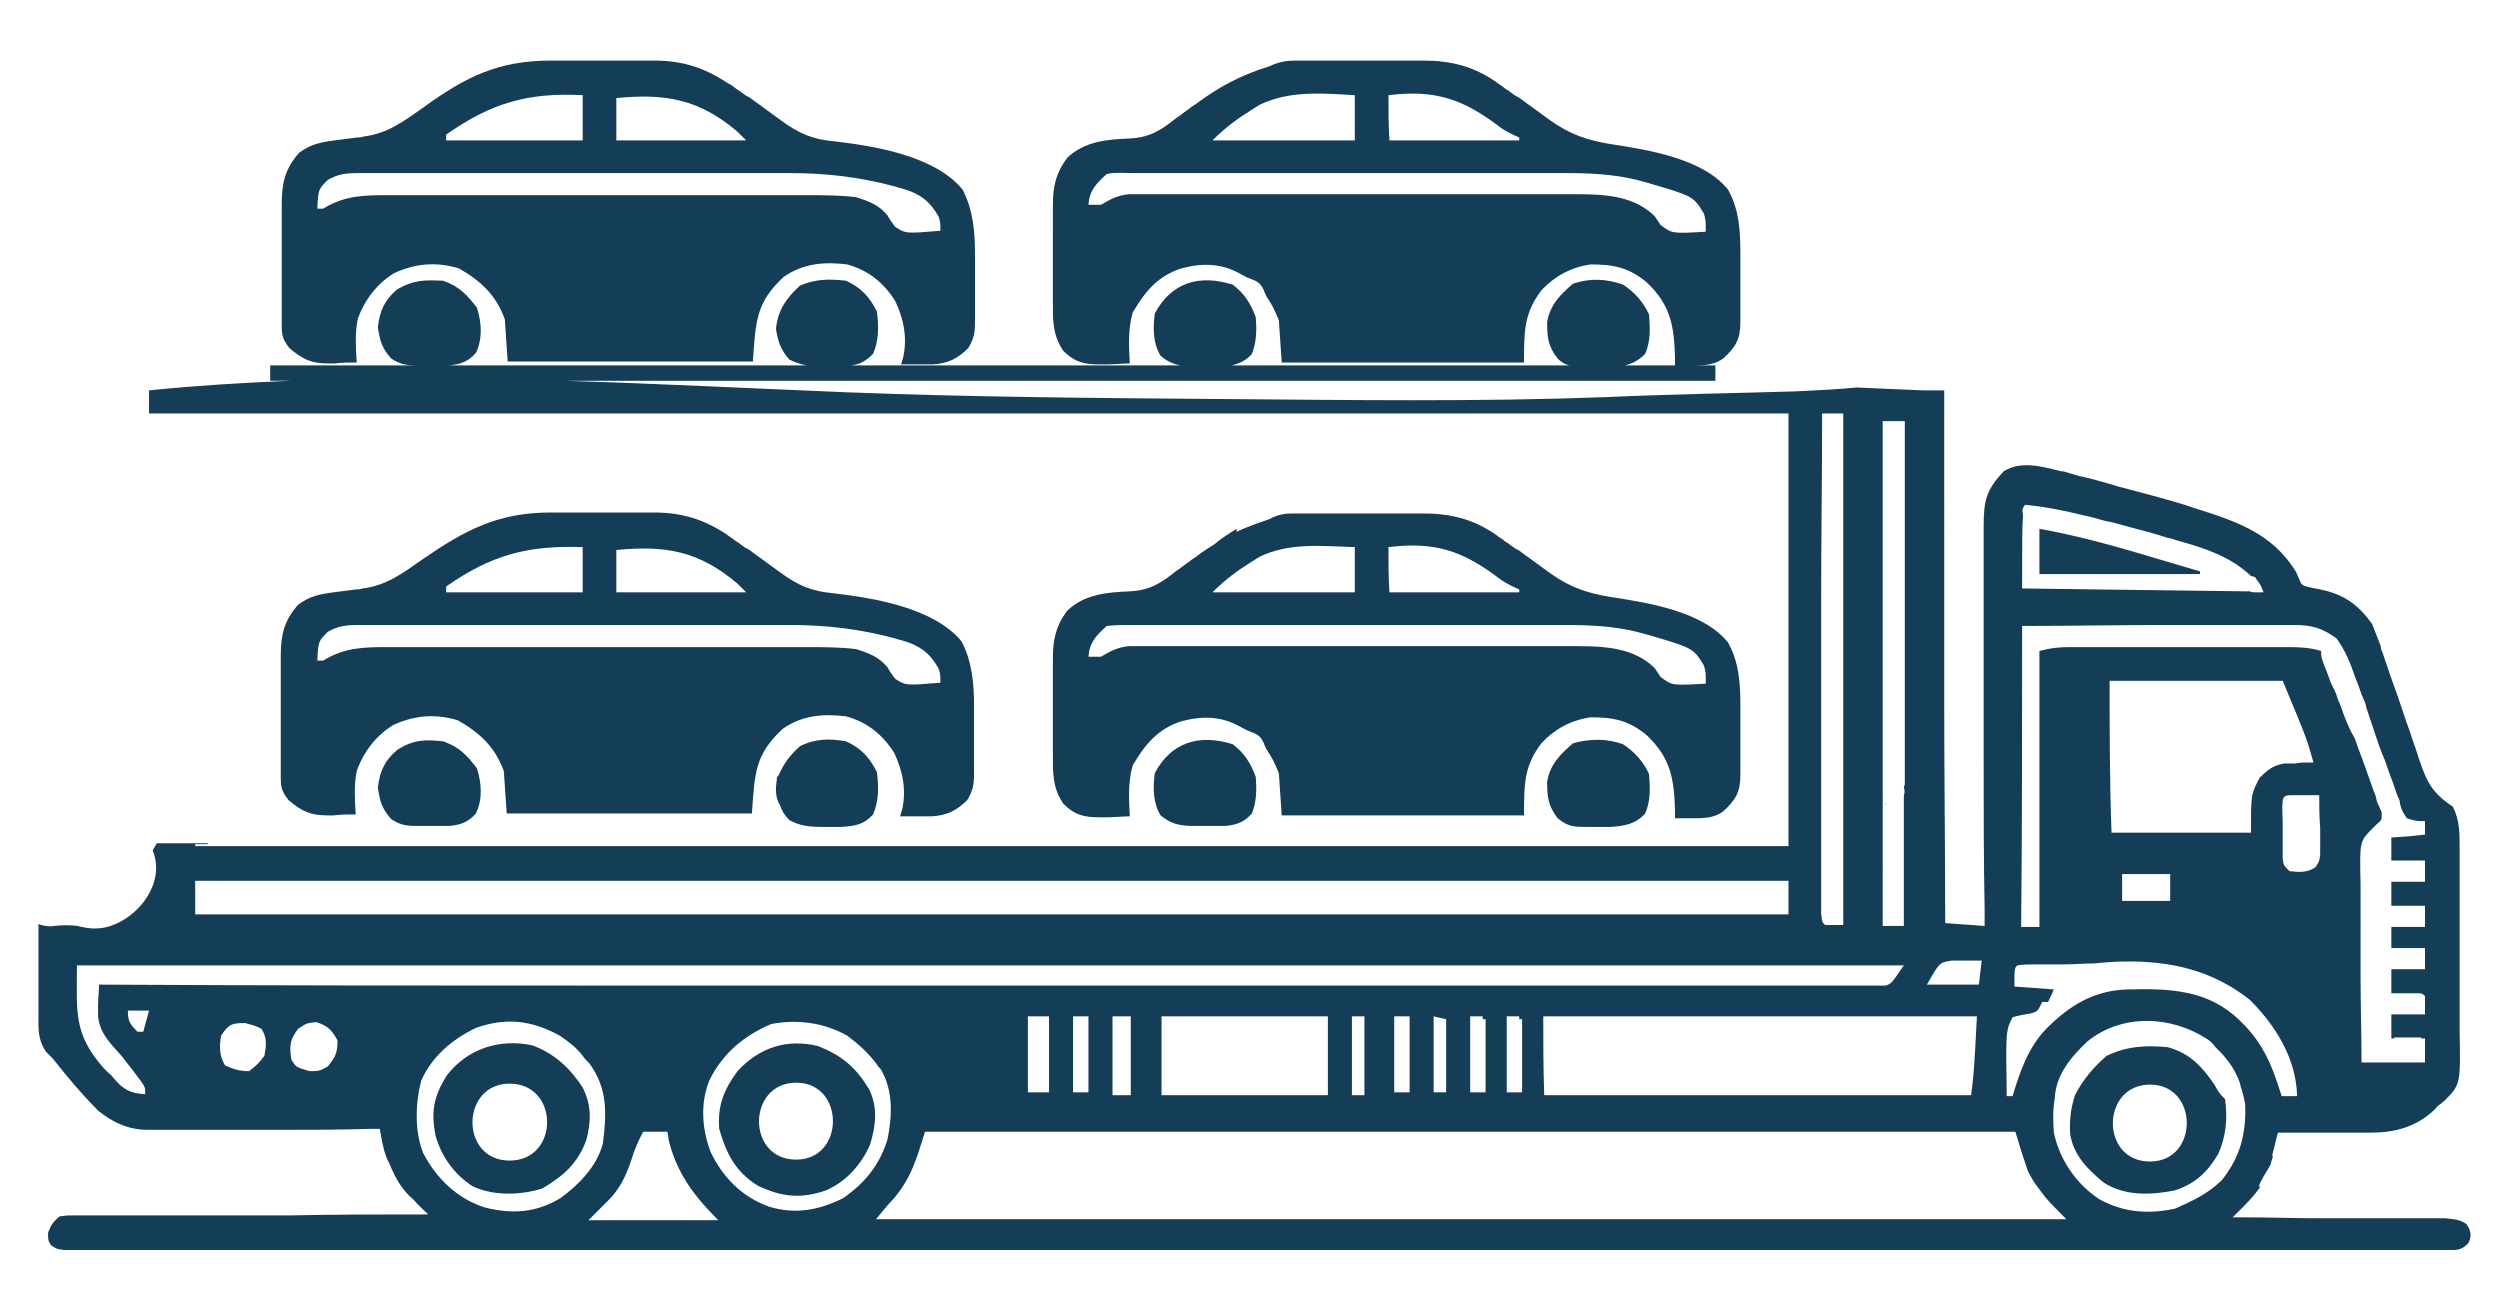
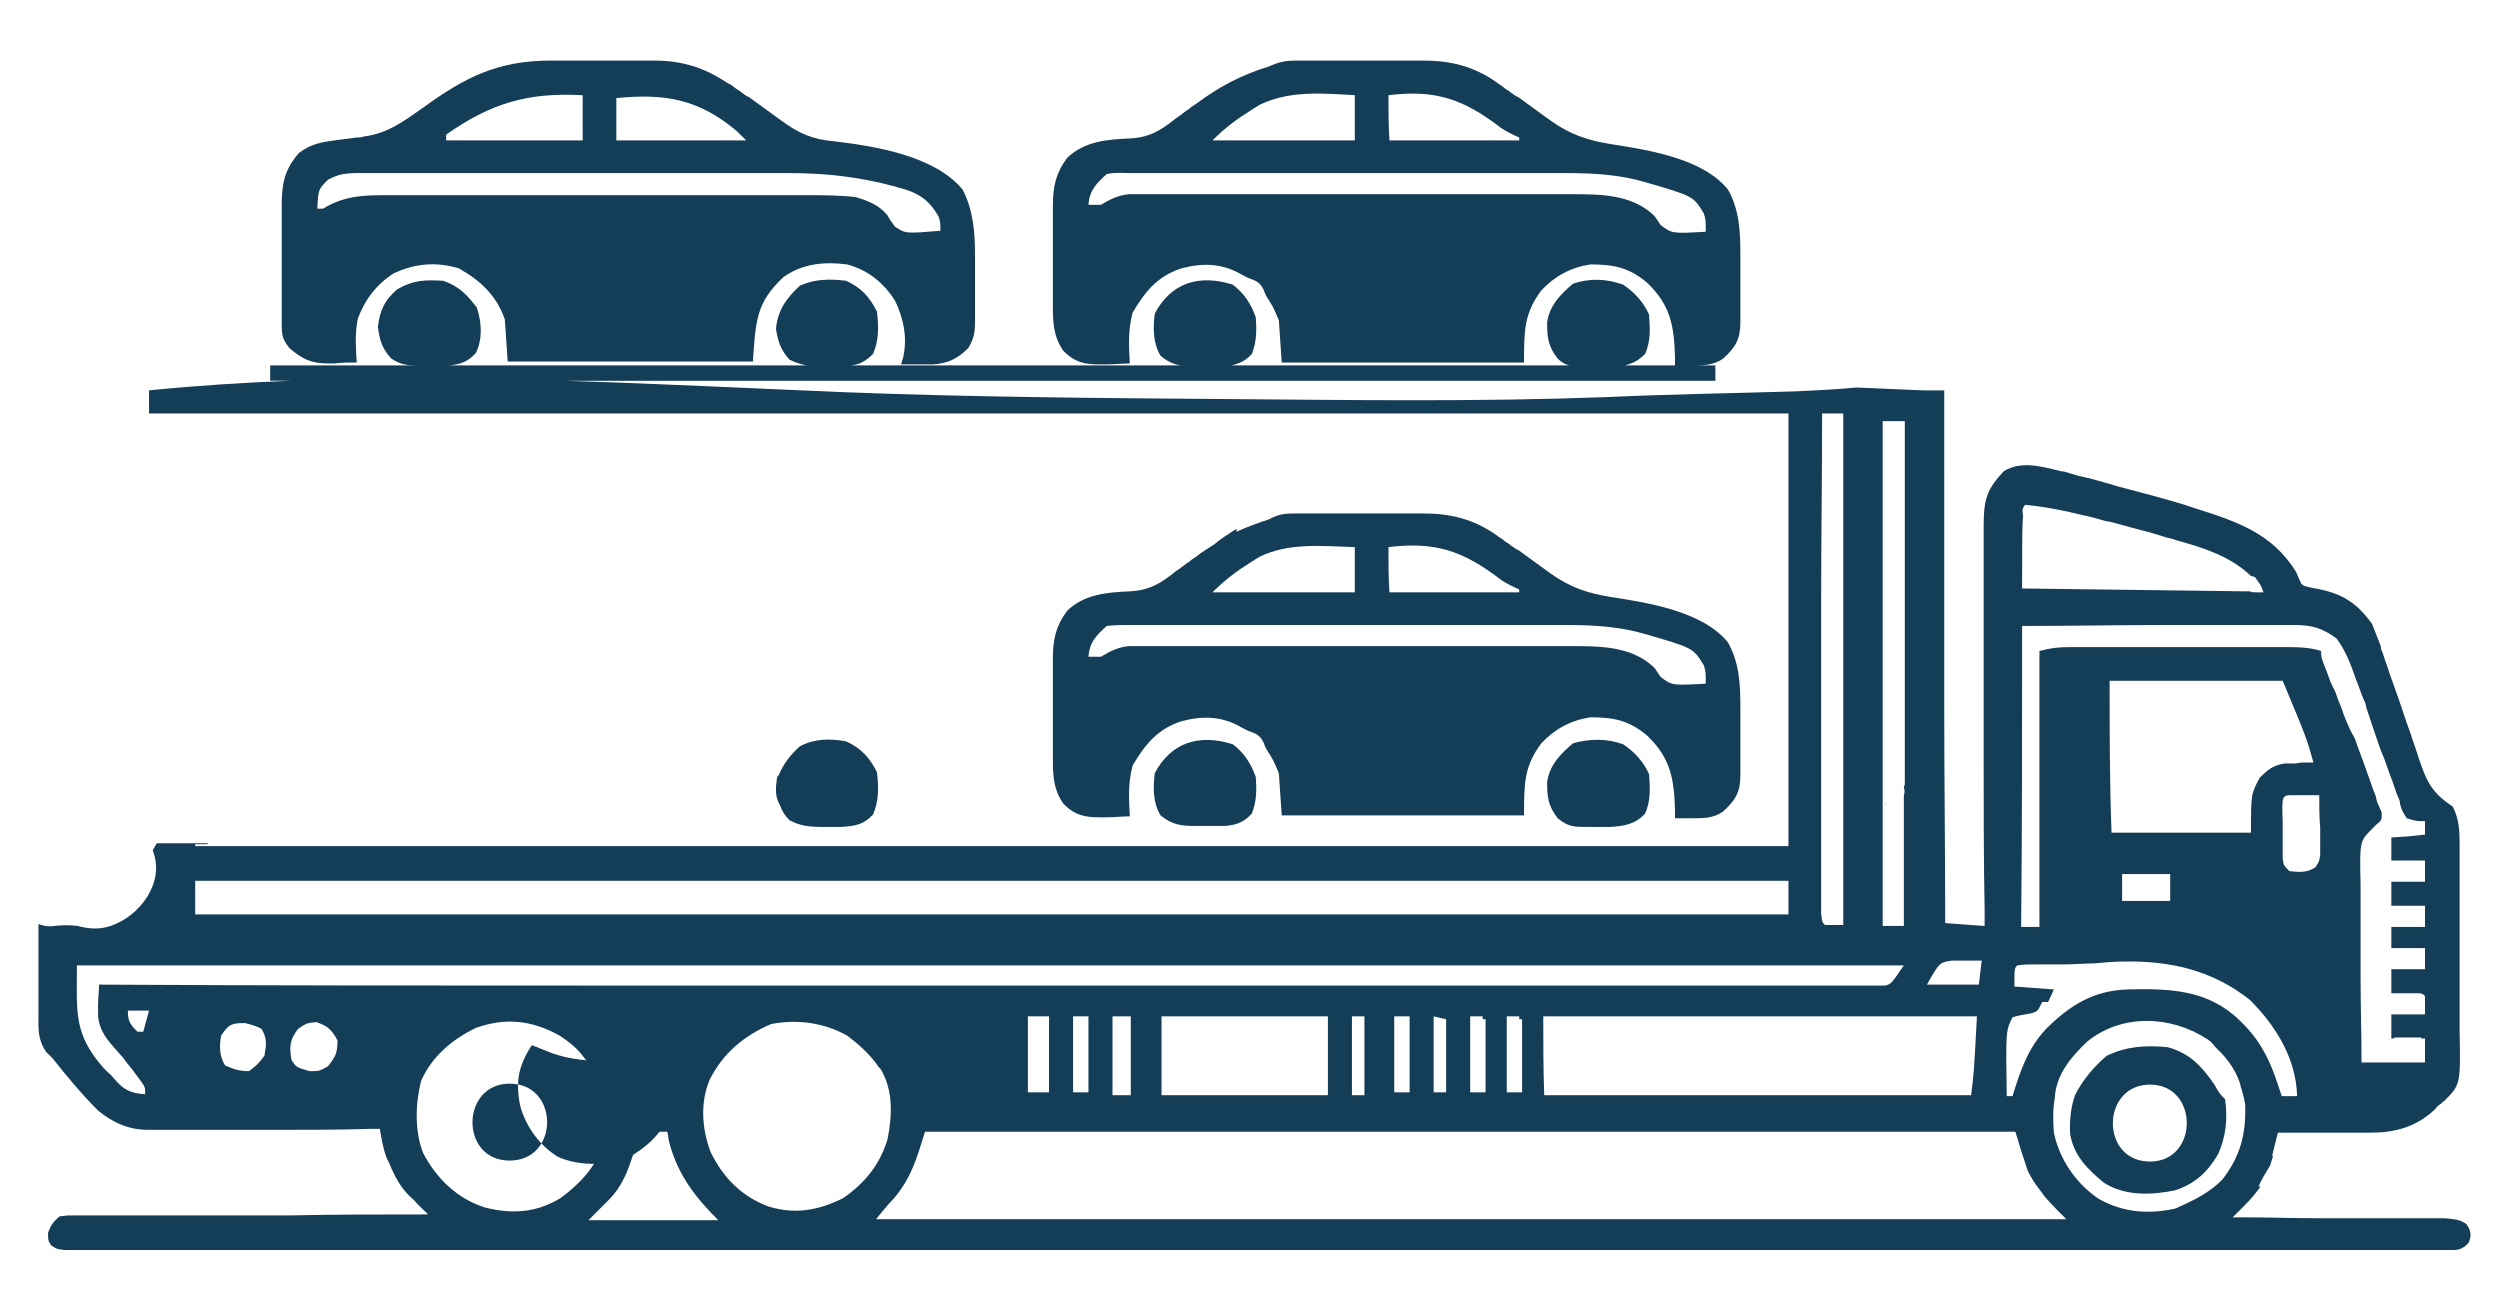
<svg xmlns="http://www.w3.org/2000/svg" version="1.1" id="Layer_1" x="0px" y="0px" viewBox="0 0 260 136.1" style="enable-background:new 0 0 260 136.1;" xml:space="preserve">
  <style type="text/css">
	.st0{fill:#143D58;}
</style>
  <g>
-     <path class="st0" d="M93.6,84.9c0.3,0,0.6,0,0.9,0c0.4,0,0.8,0,1.2,0s0.8,0,1.2,0c1.6-0.1,2.6-0.6,3.7-1.7c0.6-1,0.7-1.6,0.7-2.8   c0-0.2,0-0.5,0-0.7c0-0.5,0-1,0-1.5c0-0.8,0-1.6,0-2.4c0-0.5,0-1.1,0-1.6c0-0.4,0-0.4,0-0.8c0-2.3-0.2-4.6-1.3-6.7   c-2.9-3.5-9.1-4.5-13.3-5c-2.3-0.2-3.7-0.8-5.6-2.2c-1.1-0.8-2.2-1.6-3.3-2.4c-0.3-0.1-0.5-0.3-0.8-0.5c-0.2-0.2-0.5-0.3-0.7-0.5   c-0.3-0.2-0.3-0.2-0.7-0.5c-2.4-1.6-4.7-2.3-7.6-2.3c-0.4,0-0.7,0-1.1,0c-0.7,0-1.5,0-2.3,0c-1.3,0-2.5,0-3.7,0c-0.8,0-1.6,0-2.4,0   c-0.6,0-0.6,0-1.2,0c-5.5,0-8.9,1.8-13.4,4.9c-2,1.4-3.7,2.7-6.2,3c-0.2,0.1-0.5,0.1-0.7,0.1c-0.8,0.1-1.5,0.2-2.3,0.3   c-1.5,0.2-2.5,0.4-3.7,1.3c-1.5,1.7-1.8,3.2-1.8,5.4c0,0.4,0,0.7,0,1.1c0,0.8,0,1.5,0,2.3c0,1.2,0,2.4,0,3.6c0,0.7,0,1.5,0,2.3   c0,0.4,0,0.7,0,1.1c0,0.4,0,0.7,0,1.1c0,0.5,0,0.5,0,1c0,1.1,0.1,1.5,0.8,2.4c1.4,1.2,2.3,1.6,4.1,1.6c0.2,0,0.4,0,0.6,0   c0.8-0.1,1.5-0.1,2.3-0.1c-0.1-1.5-0.2-3,0.1-4.5c0.7-2,2-3.7,3.8-4.8c2.2-1,4.3-1.2,6.7-0.5c2.3,1.3,3.9,2.8,4.8,5.3   c0.1,1.5,0.2,2.9,0.3,4.4c8.7,0,17.1,0,25.5,0c0.3-4.2,0.3-6.1,3.2-8.8c2-1.4,4.2-1.6,6.6-1.3c2.2,0.6,3.8,1.9,5,3.8   c0.9,1.9,1.3,3.9,0.8,6C93.7,84.5,93.7,84.7,93.6,84.9z M64.1,57.2c5.1-0.5,8.6,0.1,12.6,3.5c0.3,0.3,0.6,0.6,0.9,0.9   c-4.5,0-8.9,0-13.5,0C64.1,60.2,64.1,58.7,64.1,57.2z M46.4,61c4.7-3.3,8.5-4.3,14.2-4.1c0,1.6,0,3.1,0,4.7c-4.7,0-9.4,0-14.2,0   C46.4,61.4,46.4,61.2,46.4,61z M93.1,70.6c-0.3-0.4-0.6-0.8-0.8-1.2c-0.9-1.1-2-1.5-3.3-1.9c-1.7-0.2-3.4-0.2-5.1-0.2   c-0.5,0-1,0-1.6,0c-1.4,0-2.8,0-4.2,0c-1.5,0-2.9,0-4.4,0c-2.5,0-4.9,0-7.4,0c-2.8,0-5.7,0-8.5,0c-2.4,0-4.9,0-7.3,0   c-1.5,0-2.9,0-4.4,0c-1.4,0-2.7,0-4.1,0c-0.5,0-1,0-1.5,0c-2.6,0-4.6,0-6.9,1.4c-0.2,0-0.4,0-0.6,0c0.1-2,0.1-2,1.1-3   c1.1-0.6,1.8-0.7,3.3-0.7c0.3,0,0.3,0,0.6,0c0.7,0,1.4,0,2.1,0c0.5,0,1,0,1.5,0c1.4,0,2.7,0,4.1,0c0.8,0,1.7,0,2.5,0   c3,0,5.9,0,8.9,0c2.7,0,5.5,0,8.2,0c2.4,0,4.7,0,7.1,0c1.4,0,2.8,0,4.2,0c1.3,0,2.7,0,4,0c0.5,0,1,0,1.5,0c3.8,0,7.3,0.4,11,1.4   c0.3,0.1,0.3,0.1,0.7,0.2c1.8,0.5,2.9,1.3,3.8,2.9c0.2,0.6,0.2,0.6,0.2,1.5C94.2,71.3,94.2,71.3,93.1,70.6z" />
    <path class="st0" d="M256.5,127.3c-0.7-0.5-1.3-0.5-2.2-0.6h-12.9c-2.8,0-5.5-0.1-8.3-0.1h-0.9c0.3-0.3,0.3-0.3,0.5-0.5l0.7-0.7   c0.7-0.7,1.2-1.3,1.7-2h-0.2c0.3-0.8,0.8-1.5,1.2-2.2l0,0c0.1-0.3,0.2-0.7,0.3-1c0,0,0,0-0.1,0c0.1-0.4,0.2-0.8,0.3-1.2   c0.1-0.4,0.2-0.8,0.3-1.2h9.6c2.6,0,4.8-0.6,6.7-2.4c0.2-0.2,0.3-0.4,0.5-0.5c0.2-0.1,0.3-0.3,0.5-0.4c1.7-1.7,1.7-1.7,1.6-7.3   V88.1c0-1.5,0-2.8-0.7-4.2c-2.1-1.4-2.7-2.5-3.5-4.9c-0.1-0.2-0.1-0.4-0.2-0.6c-0.2-0.7-0.5-1.4-0.7-2.1c-0.6-1.6-1.1-3.3-1.7-4.9   c-0.2-0.5-0.3-0.9-0.5-1.4c-0.2-0.7-0.5-1.4-0.7-2.1c-0.1-0.2-0.2-0.4-0.2-0.7c-0.3-0.8-0.6-1.5-0.9-2.3c-1.5-2.1-3-3.1-5.4-3.6   c-0.3-0.1-0.7-0.1-1-0.2c-0.9-0.2-0.9-0.2-1.2-0.9c-0.1-0.2-0.2-0.5-0.3-0.7c-2.5-4.1-6.3-5.3-10.7-6.7c-0.3-0.1-0.6-0.2-0.9-0.3   c-2.3-0.7-4.6-1.3-6.9-1.9c-0.3-0.1-0.7-0.2-1-0.3c-1-0.3-2.1-0.6-3.1-0.8c-0.3-0.1-0.7-0.2-1-0.3c-0.3-0.1-0.6-0.2-0.9-0.2   c-2-0.5-4.1-1.1-5.9,0c-1.8,1.9-2.1,3-2.1,5.7v24.2c0,5.2,0,10.5,0.1,15.7v1.7c-1.4-0.1-2.7-0.2-4.1-0.3c0-7.5-0.1-15.1-0.1-22.6   V40.9c0-0.1,0-0.1,0-0.2v-0.1H200c-2.3-0.1-4.6-0.2-6.9-0.3c-2.1,0.2-4.2,0.3-6.3,0.4c-6.6,0.2-13.2,0.3-19.8,0.6   c-13.3,0.5-26.6,0.3-39.8,0.2c-13-0.1-26.1-0.2-39.1-0.7c-9.8-0.4-19.6-0.9-29.4-1.2h119.7V38H176c1.2,0,2.2,0,3.2-0.7   c1.3-1.2,1.8-2,1.8-3.8v-7c0-2.4-0.1-4.7-1.3-6.8c-2.6-3.2-8.2-4.1-12.1-4.7c-2.5-0.4-4.3-1-6.4-2.5c-1.1-0.8-2.2-1.6-3.3-2.4   c-0.3-0.1-0.5-0.3-0.8-0.5c-0.2-0.2-0.5-0.3-0.7-0.5s-0.5-0.3-0.7-0.5c-2.4-1.7-4.8-2.3-7.7-2.3h-13.2c-1,0-1.7,0.1-2.8,0.6   c-2.9,0.9-5.2,2.1-7.6,3.9c-0.3,0.2-0.5,0.3-0.7,0.5c-0.5,0.3-0.9,0.7-1.4,1c-1.6,1.3-2.8,2-4.8,2.1c-2.4,0.1-4.7,0.3-6.5,2   c-1.2,1.6-1.5,3-1.5,5V31c0,2.1-0.1,3.8,1.1,5.5c1.2,1.2,2.2,1.4,3.8,1.4h0.7c0.8,0,1.6-0.1,2.4-0.1c-0.1-1.8-0.2-3.5,0.3-5.3   c1.3-2.2,2.6-3.8,5.1-4.6c2.3-0.6,4.3-0.5,6.3,0.7c0.2,0.1,0.4,0.2,0.6,0.3c0.8,0.3,1.2,0.4,1.6,1.2c0.1,0.3,0.2,0.5,0.3,0.7   c0.7,1.1,0.7,1.1,1.3,2.5c0.1,1.5,0.2,2.9,0.3,4.4h25.2c0-3.3,0-5.1,1.8-7.5c1.4-1.5,3.1-2.4,5.1-2.7c2.4,0,4,0.3,5.9,1.9   c2.4,2.3,2.8,4.4,2.9,7.7c0,0.4,0,0.4,0,0.9H169c0.8-0.2,1.4-0.5,2.1-1.2c0.6-1.4,0.5-2.7,0.4-4.1c-0.6-1.3-1.5-2.3-2.7-3.1   c-1.7-0.6-3.4-0.7-5.2-0.1c-1.3,1.1-2.4,2.2-2.7,4c0,1.6,0.1,2.5,1.1,3.8c0.4,0.4,0.8,0.6,1.2,0.7h-35.1c0.8-0.2,1.5-0.5,2.1-1.2   c0.5-1.3,0.5-2.5,0.4-3.8c-0.5-1.4-1.2-2.5-2.4-3.4c-3.5-1.1-6.4-0.2-8.1,3c-0.2,1.5-0.2,3.1,0.6,4.4c0.7,0.6,1.4,0.9,2.1,1H88.5   c0.9-0.1,1.5-0.4,2.3-1.2c0.6-1.4,0.6-2.8,0.4-4.4c-0.8-1.6-1.7-2.5-3.2-3.2c-1.7-0.2-3.2-0.2-4.8,0.5c-1.4,1.3-2.3,2.5-2.5,4.5   c0.2,1.3,0.5,2.2,1.4,3.2c0.6,0.3,1.2,0.5,1.8,0.6H46.7c1.2-0.1,2-0.4,2.8-1.3c0.7-1.5,0.6-3.1,0.1-4.7c-1-1.3-1.8-2.2-3.5-2.8   c-1.9-0.1-3.1-0.1-4.8,0.9c-1.3,1.1-1.8,2.2-2,3.9c0.2,1.4,0.4,2.2,1.4,3.3c1.1,0.7,1.7,0.7,3,0.7H28.1c0,0.5,0,1,0,1.6h2.1   c-4.9,0.2-9.8,0.5-14.7,1V43H186v45H20.3v-0.2h0.4c0.1,0,0.9,0,0.9,0c0,0,0-0.1,0-0.1h-0.3c0,0-0.8,0-0.9,0h-4.1   c-0.1,0.2-0.3,0.5-0.4,0.7v0.1c1.3,3.3-1.4,6.8-4.4,7.8c-1.2,0.4-2.3,0.3-3.4,0c-0.8-0.1-1.6-0.1-2.5,0c-0.5,0.1-1.1,0-1.6-0.2v9.4   c0,1.5-0.1,2.6,0.8,3.9c0.3,0.3,0.3,0.3,0.7,0.7c1.5,1.9,3,3.7,4.7,5.4c1.6,1.3,3.2,2,5.2,2c0.4,0,0.4,0,0.7,0h13.3   c3,0,6.1,0,9.1-0.1h1c0.2,1.1,0.3,1.9,0.7,3c0.3,0.6,0.3,0.6,0.5,1.1c0.5,1.1,1,2,1.9,2.9c0.2,0.2,0.5,0.4,0.7,0.7   c0.2,0.2,0.5,0.5,0.7,0.7c0.2,0.2,0.4,0.3,0.5,0.5c-4.7,0-9.5,0-14.2,0.1H7.8c-0.8,0-0.8,0-1.6,0.1c-0.7,0.6-0.9,0.9-1.2,1.7   c0,0.8,0,0.8,0.3,1.3c0.6,0.4,0.6,0.4,1.4,0.5c0.5,0,0.5,0,0.9,0c0.6,0,0.6,0,1.1,0h141.6c0.6,0,0.6,0,1.1,0h103   c1.1,0,1.5,0.1,2.3-0.7C257,128.7,257.1,128.1,256.5,127.3z M156.1,13.3c0.6,0.4,1.2,0.7,1.9,1v0.3h-13.5c-0.1-1.6-0.1-3.1-0.1-4.7   C149.3,9.3,152.2,10.3,156.1,13.3z M130.2,11.4c0.3-0.2,0.5-0.3,0.8-0.5c3.1-1.5,6.5-1.2,9.9-1v4.7h-14.8   C127.4,13.3,128.6,12.4,130.2,11.4z M172.7,23.4c-0.2-0.3-0.4-0.6-0.6-0.9c-2.1-2.1-5.1-2.3-8-2.3h-45.6c-0.6,0-0.6,0-1.1,0   c-1.1,0.1-1.9,0.5-2.9,1.1h-1.3c0.1-1.5,0.8-2.2,1.9-3.2c0.9-0.2,1.6-0.1,2.6-0.1h45c2.6,0,5,0.1,7.5,0.7c0.4,0.1,0.7,0.2,1.1,0.3   c4.8,1.4,4.8,1.4,5.9,3.2c0.2,0.7,0.2,0.7,0.2,1.9C173.9,24.3,173.9,24.3,172.7,23.4z M241.3,87.1c0,0.5,0,0.5,0,0.9   c0,0.4,0,0.4,0,0.9c-0.1,0.7-0.1,0.7-0.5,1.3c-0.9,0.6-1.7,0.5-2.7,0.4c-0.6-0.6-0.6-0.6-0.7-1.3v-3.8c-0.1-2.8-0.1-2.8,1.1-2.8   c0.5,0,0.5,0,1,0h1c0.4,0,0.4,0,0.7,0c0,1.1,0,2.3,0.1,3.4C241.3,86.6,241.3,86.6,241.3,87.1z M219.6,86.6   c-0.2-5.3-0.2-10.5-0.2-15.8h18c2.5,6,2.5,6,3.2,8.5h-0.8c-0.5,0-0.5,0-1.1,0.1c-0.5,0-0.5,0-1.1,0c-1.2,0.2-1.7,0.6-2.6,1.5   c-0.9,1.7-0.9,1.7-0.9,5.7H219.6z M225.7,90.9v2.8h-5v-2.8H225.7z M210.6,52.5c2.1,0.2,4.1,0.6,6.1,1.1c0.5,0.1,0.5,0.1,0.9,0.2   c0.7,0.2,1.3,0.4,2,0.5c0.7,0.2,1.5,0.4,2.2,0.6c1.2,0.3,2.3,0.6,3.5,1c0.5,0.1,0.5,0.1,1.1,0.3c2.9,0.8,5.6,1.7,7.7,3.7   c0.1,0,0.3,0.1,0.4,0.1c0.5,0.7,0.6,0.8,0.8,1.3c0,0.1,0.1,0.2,0.1,0.3c0,0,0,0,0,0c-0.4,0-0.6,0-0.9,0c-0.2,0-0.3,0-0.5-0.1   c-0.1,0-0.3,0-0.4,0c-7.7-0.1-15.4-0.2-23.3-0.3c0-4.6,0-6.6,0.1-7.6C210.3,53.1,210.3,52.9,210.6,52.5z M210.3,65.1   c5,0,10-0.1,15.1-0.1h4.8c1.9,0,1.9,0,2.8,0h5.6c1.8,0,2.9,0.3,4.4,1.4c0.9,1.2,1.5,2.7,2,4.2c0.3,0.7,0.5,1.4,0.8,2.1   c0.2,0.4,0.2,0.4,0.3,0.9c0.3,0.9,0.6,1.8,0.9,2.7c0.3,0.9,0.6,1.8,1,2.7c0.2,0.6,0.4,1.1,0.6,1.7c0.3,0.7,0.5,1.5,0.8,2.2   c0.1,0.2,0.2,0.4,0.2,0.7c0.2,0.7,0.2,0.7,0.7,1.5c1,0.3,1,0.3,1.9,0.3v1.4c-1.8,0.2-1.8,0.2-3.5,0.3v2.4h3.5v2.2h-3.5v2.5h3.5v2.2   h-3.5v2.2h3.5v2.2h-3.5v2.5h2.5c0.6,0,0.7,0,0.9,0.2c0,0,0,0,0,0c0,0,0.1,0.1,0.1,0.1v1.9h-3.5v2.5h0.3c0,0,0-0.1,0-0.1h2.8v0.1   h0.4v2.5h-6.6c0-3-0.1-5.9-0.1-8.9V92c-0.1-4.5-0.1-4.5,1.2-5.8l0.5-0.5c0.5-0.4,0.5-0.4,0.5-1.2c-0.1-0.2-0.2-0.5-0.3-0.7   c-0.2-0.4-0.2-0.4-0.3-0.9c-0.1-0.4-0.3-0.7-0.4-1.1c-0.2-0.5-0.3-0.9-0.5-1.4c-0.4-1.2-0.9-2.4-1.3-3.6c0,0,0,0,0,0   c-0.4-0.7-0.4-0.7-0.8-1.6c-0.1-0.3-0.3-0.7-0.4-1c-0.1-0.4-0.3-0.8-0.4-1.1c-0.2-0.4-0.3-0.9-0.5-1.3c-0.1-0.2-0.2-0.4-0.3-0.6   c-0.2-0.4-0.3-0.8-0.5-1.3c-0.6-1.5-0.6-1.5-0.6-2.2c-1.3-0.4-2.5-0.4-3.9-0.4h-22.3c-1.1,0-2,0.1-3.1,0.4v28.7h-1.9   C210.3,86,210.3,75.7,210.3,65.1z M209.3,105.8c0.6-0.2,1.3-0.3,1.9-0.4c0.7-0.2,0.7-0.2,1.2-1.2h0.6c0.2-0.4,0.4-0.8,0.6-1.3   c-1.4-0.1-2.7-0.2-4.1-0.3c0-1.9,0-1.9,0.3-2.2c0.6-0.1,1.2-0.1,1.8-0.1h1.2c0.6,0,0.6,0,1.2,0h0.6c1,0,2.1-0.1,3.1-0.1   c1.2-0.1,2.1-0.2,3.1-0.2c4.9-0.1,9.3,0.9,13.2,4c2.7,2.7,4.8,6.1,4.9,10h-1.6c-0.1-0.3-0.2-0.6-0.3-0.9c-0.8-2.5-1.7-4.5-3.5-6.4   c-0.2-0.2-0.4-0.4-0.6-0.6c-3.3-3.2-7.3-3.3-11.6-3.2c-3.5,0.1-6,1.6-8.5,4.1c-1.9,2-2.7,4.4-3.5,7h-0.6   C208.6,107.2,208.6,107.2,209.3,105.8z M203,99.9h1.1c0.6,0,0.6,0,1.1,0c0.4,0,0.4,0,0.9,0c-0.1,0.8-0.2,1.7-0.3,2.5h-5.4   C201.7,100.1,201.7,100.1,203,99.9z M205.6,105.7c-0.3,5.7-0.3,5.7-0.6,8.2h-44.4c-0.1-2.7-0.1-5.4-0.1-8.2H205.6z M195.8,43.8h2.3   v37.7c0,0.2-0.1,0.3-0.1,0.4c0.1,0.3,0.1,0.6,0,0.8v13.6h-2.2V43.8z M189.4,62.6c0-6.4,0.1-13,0.1-19.6h2.2v53.2h-1.9   c-0.3-0.3-0.3-0.3-0.4-1.2V62.6z M20.3,91.6H186v3.5H20.3V91.6z M14.9,107.3h-0.6c-0.8-0.8-1-1.1-1-2.2h2.2   C15.3,105.8,15.1,106.6,14.9,107.3z M27.5,109.8c-0.7,0.9-0.7,0.9-1.6,1.6c-1,0-1.6-0.2-2.5-0.6c-0.6-1-0.6-2-0.4-3.1   c0.8-1.2,1.1-1.3,2.5-1.3c1.1,0.3,1.1,0.3,1.7,0.6C27.8,108,27.7,108.7,27.5,109.8z M34.1,110.9c-0.9,0.5-0.9,0.5-1.9,0.5   c-1.4-0.4-1.4-0.4-1.9-1.2c-0.2-1.4-0.2-2,0.7-3.2c0.9-0.6,0.9-0.6,1.9-0.7c1.2,0.4,1.6,0.8,2.2,1.9   C35.1,109.5,34.9,109.9,34.1,110.9z M10.3,102.4c0,0.7-0.1,1.4-0.1,2.1v1.2c0.2,1.9,1.4,2.9,2.6,4.3c0.4,0.6,0.9,1.1,1.3,1.7   c0.2,0.3,0.4,0.5,0.6,0.8c0.4,0.6,0.4,0.6,0.4,1.3c-1.6-0.1-2.3-0.5-3.3-1.7c-0.2-0.2-0.3-0.4-0.5-0.5c-0.2-0.2-0.3-0.3-0.5-0.5   c-3.2-3.6-2.8-5.9-2.8-10.7h190c-1.3,1.9-1.3,1.9-1.9,2.1h-2.4c-0.5,0-0.5,0-1,0H62.8C45.3,102.5,27.8,102.5,10.3,102.4z    M158.3,106v7.6h-1.6v-7.9h1.3v0.3C158.1,106,158.2,106,158.3,106z M154.5,106v7.6h-1.6v-7.9h1.3v0.3   C154.3,106,154.4,106,154.5,106z M150.4,106v7.6h-1.3v-7.9C149.5,105.8,149.9,105.9,150.4,106z M146.6,105.7v7.9H145v-7.9H146.6z    M141.9,105.7v8.2h-1.3v-8.2H141.9z M138.1,105.7v8.2h-17.3v-8.2H138.1z M117.6,105.7v8.2h-1.9v-8.2H117.6z M113.2,105.7v7.9h-1.6   v-7.9H113.2z M109.1,105.7v7.9h-2.2v-7.9H109.1z M58.3,124.6c-2.5,1.5-4.9,1.7-7.8,1c-2.9-0.9-5.1-3-6.5-5.7   c-0.9-2.3-0.8-5.2-0.2-7.5c1.1-2.5,3.2-4.3,5.7-5.5c3.1-1.1,5.8-0.8,8.7,0.8c0.9,0.6,1.7,1.2,2.4,2.1c0.2,0.3,0.4,0.5,0.7,0.8   c1.9,2.6,1.8,5.2,1.4,8.3C62.1,121.3,60.2,123.2,58.3,124.6z M61.2,126.9c1.6-1.6,1.6-1.6,2.1-2.1c1.4-1.4,2-3,2.6-4.9   c0.3-0.8,0.6-1.5,1-2.2h2.5c0.1,0.4,0.1,0.7,0.2,1.1c0.9,3.4,2.7,5.7,5.1,8.1H61.2z M87.7,124.6c-2.6,1.3-5,1.7-7.7,0.9   c-2.8-1-4.8-3-6.1-5.7c-0.9-2.4-1.1-5.1-0.1-7.5c1.4-2.8,3.6-4.6,6.4-5.8c2.6-0.5,5.4-0.2,7.9,1.2c1.2,0.9,2.2,1.8,3.1,3   c0.1,0.2,0.2,0.3,0.4,0.5c1.3,2.2,1.2,4.8,0.7,7.3C91.5,121.1,90,123,87.7,124.6z M91.1,126.8c0.6-0.7,1.2-1.5,1.9-2.2   c1.8-2.2,2.3-4,3.2-6.9h113.4c0.6,2,0.6,2,1.3,4.1c0.6,1.1,0.6,1.1,1.2,1.9c0.2,0.3,0.4,0.5,0.6,0.8c0.7,0.8,1.5,1.6,2.2,2.3H91.1z    M227.1,125.3c-0.3,0.1-0.6,0.3-0.9,0.4c-2.8,0.6-5.4,0.4-7.9-1c-2.4-1.6-4.1-4.1-4.7-6.9c-0.1-1.3-0.1-2.5,0.1-3.6h0   c0.1-2.4,1.7-4.3,3.4-5.9c3.6-2.9,8.7-2.7,12.5-0.2c0.3,0.2,0.6,0.5,0.8,0.8c0.2,0.2,0.4,0.4,0.6,0.6c0,0,0.1,0.1,0.1,0.1   c0.8,0.9,1.5,1.9,1.9,3.2v0.1c0.2,0.6,0.4,1.3,0.5,2c0.1,3-0.5,5.4-2.4,7.8C229.9,123.9,228.6,124.6,227.1,125.3z" />
    <path class="st0" d="M196.2,83.6h-0.1v0.1C196.1,83.7,196.2,83.6,196.2,83.6z" />
    <path class="st0" d="M231.4,114.3c-0.6-0.6-0.6-0.6-1.1-1.5c-1.3-1.9-2.6-3.3-4.9-3.9c-2.3-0.2-4.2-0.1-6.3,0.9   c-1.3,1.1-2.5,2.5-3.3,4.1c-0.4,1.2-0.6,2.5-0.5,4.1c0.4,2.2,1.8,3.6,3.5,5c2.2,1.4,4.9,1.3,7.4,0.8c2.1-0.7,3.4-1.9,4.5-3.8   C231.5,118.2,231.7,116.3,231.4,114.3C231.4,114.3,231.4,114.3,231.4,114.3z M223.6,120.8c-5.2,0-5.1-8,0-8   C228.7,112.8,228.7,120.8,223.6,120.8z" />
-     <path class="st0" d="M85.1,108.8c-3.2-0.8-6.1,0.1-8.4,2.6c-1.4,1.9-2.1,3.6-1.9,6c0.7,2.5,1.7,4.5,4,5.9c2.5,1.2,4.5,1.4,7.1,0.5   c2.1-0.9,3.7-2.7,4.6-4.8c0.6-2,0.8-3.8-0.1-5.7C89,111,87.6,109.8,85.1,108.8z M82.8,120.6c-5.2,0-5.1-8,0-8   C87.9,112.6,87.9,120.6,82.8,120.6z" />
    <path class="st0" d="M128.2,77.4c-3.5-1.1-6.4-0.2-8.1,3c-0.2,1.5-0.2,3.1,0.6,4.4c1.2,1,2.2,1.1,3.7,1.1c0.3,0,0.5,0,0.8,0   c0.7,0,1.5,0,2.2,0c1.2-0.1,2-0.4,2.8-1.3c0.5-1.3,0.5-2.5,0.4-3.8C130.1,79.4,129.4,78.3,128.2,77.4z" />
    <path class="st0" d="M88,77.1c-1.7-0.3-3.2-0.3-4.8,0.5c-1,0.9-1.7,1.8-2.2,3c-0.1,0.1-0.2,0.2-0.2,0.3c0,0.3-0.1,0.7-0.1,1   c0,0.1,0,0.1,0,0.2c0,0,0,0.1,0,0.1c0,0.5,0.1,1,0.4,1.5c0,0,0,0,0,0c0.2,0.6,0.5,1.1,1,1.6c1.1,0.6,2.1,0.7,3.4,0.7   c0.3,0,0.5,0,0.7,0c0.4,0,0.9,0,1.3,0c1.4-0.1,2.3-0.2,3.3-1.3c0.6-1.4,0.6-2.8,0.4-4.4C90.4,78.7,89.5,77.8,88,77.1z" />
    <path class="st0" d="M168.8,77.4c-1.7-0.6-3.4-0.6-5.2-0.1c-1.3,1.1-2.4,2.2-2.7,4c0,1.6,0.1,2.5,1.1,3.8c1.1,0.9,1.7,0.9,3.1,0.9   c0.3,0,0.5,0,0.8,0c0.5,0,1.1,0,1.6,0c1.5-0.1,2.6-0.3,3.6-1.4c0.6-1.4,0.5-2.7,0.4-4.1C170.9,79.2,170,78.2,168.8,77.4z" />
-     <path class="st0" d="M46.1,77.1c-1.9-0.2-3.1-0.2-4.8,0.9c-1.3,1.1-1.8,2.2-2,3.9c0.2,1.4,0.4,2.2,1.4,3.3c1.1,0.7,1.7,0.7,3,0.7   c0.3,0,0.5,0,0.8,0c0.7,0,1.5,0,2.2,0c1.2-0.1,2-0.4,2.8-1.3c0.7-1.5,0.6-3.1,0.1-4.7C48.6,78.6,47.8,77.7,46.1,77.1z" />
-     <path class="st0" d="M228.8,59.4c0,0-0.1,0-0.1,0c-5.5-1.6-10.9-3.4-16.6-4.4c0,0.1,0,0.2,0,0.3c0,1.5,0,3,0,4.4   c5.7,0,11.2,0,16.7,0C228.8,59.6,228.8,59.5,228.8,59.4z" />
    <path class="st0" d="M126.3,56.6c-0.6,0.4-1.3,0.8-1.9,1.3c-0.3,0.2-0.5,0.3-0.7,0.5c-0.5,0.3-0.9,0.7-1.4,1   c-1.6,1.3-2.8,2-4.8,2.1c-2.4,0.1-4.7,0.3-6.5,2c-1.2,1.6-1.5,3-1.5,5c0,0.3,0,0.7,0,1c0,0.7,0,1.4,0,2.1c0,1.1,0,2.2,0,3.3   c0,0.8,0,1.5,0,2.2c0,0.3,0,0.7,0,1c0,2.1-0.1,3.8,1.1,5.5c1.2,1.2,2.2,1.4,3.8,1.4c0.3,0,0.5,0,0.7,0c0.8,0,1.6-0.1,2.4-0.1   c-0.1-1.8-0.2-3.5,0.3-5.3c1.3-2.2,2.6-3.8,5.1-4.6c2.3-0.6,4.3-0.5,6.3,0.7c0.2,0.1,0.4,0.2,0.6,0.3c0.8,0.3,1.2,0.4,1.6,1.2   c0.1,0.3,0.2,0.5,0.3,0.7c0.7,1.1,0.7,1.1,1.3,2.5c0.1,1.5,0.2,2.9,0.3,4.4c8.6,0,16.9,0,25.2,0c0-3.3,0-5.1,1.8-7.5   c1.4-1.5,3.1-2.4,5.1-2.7c2.4,0,4,0.3,5.9,1.9c2.4,2.3,2.8,4.4,2.9,7.7c0,0.4,0,0.4,0,0.9c0.3,0,0.5,0,0.8,0c0.3,0,0.7,0,1,0   c1.2,0,2.2,0,3.2-0.7c1.3-1.2,1.8-2,1.8-3.8c0-0.2,0-0.5,0-0.7c0-0.5,0-1,0-1.5c0-0.8,0-1.6,0-2.4c0-0.6,0-1.1,0-1.6   c0-0.3,0-0.5,0-0.8c0-2.4-0.1-4.7-1.3-6.8c-2.6-3.2-8.2-4.1-12.1-4.7c-2.5-0.4-4.3-1-6.4-2.5c-1.1-0.8-2.2-1.6-3.3-2.4   c-0.3-0.1-0.5-0.3-0.8-0.5c-0.2-0.2-0.5-0.3-0.7-0.5s-0.5-0.3-0.7-0.5c-2.4-1.7-4.8-2.3-7.7-2.3c-0.4,0-0.7,0-1.1,0   c-0.8,0-1.6,0-2.4,0c-1.3,0-2.5,0-3.8,0c-0.8,0-1.7,0-2.5,0c-0.4,0-0.8,0-1.2,0c-0.3,0-0.7,0-1.1,0c-0.4,0-0.8,0-1.1,0   c-1,0-1.7,0-2.8,0.6c-1.2,0.4-2.3,0.8-3.4,1.3c0-0.1,0-0.2,0-0.3C127.8,55.5,127,56,126.3,56.6z M162.7,65c2.6,0,5,0.1,7.5,0.7   c0.4,0.1,0.7,0.2,1.1,0.3c4.8,1.4,4.8,1.4,5.9,3.2c0.2,0.7,0.2,0.7,0.2,1.9c-3.5,0.2-3.5,0.2-4.7-0.7c-0.2-0.3-0.4-0.6-0.6-0.9   c-2.1-2.1-5.1-2.3-8-2.3c-0.7,0-1.4,0-2.1,0c-0.5,0-1,0-1.5,0c-1.3,0-2.7,0-4,0c-1.4,0-2.8,0-4.2,0c-2.4,0-4.7,0-7.1,0   c-2.7,0-5.5,0-8.2,0c-2.6,0-5.3,0-7.9,0c-1.1,0-2.2,0-3.3,0c-1.3,0-2.6,0-3.9,0c-0.5,0-1,0-1.4,0c-0.7,0-1.3,0-2,0   c-0.6,0-0.6,0-1.1,0c-1.1,0.1-1.9,0.5-2.9,1.1c-0.4,0-0.8,0-1.3,0c0.1-1.5,0.8-2.2,1.9-3.2c0.9-0.1,1.6-0.1,2.6-0.1   c0.2,0,0.4,0,0.6,0c0.7,0,1.4,0,2.1,0c0.5,0,1,0,1.5,0c1.4,0,2.7,0,4.1,0c1.1,0,2.3,0,3.4,0c2.7,0,5.4,0,8.1,0c2.8,0,5.5,0,8.3,0   c2.4,0,4.8,0,7.1,0c1.4,0,2.8,0,4.3,0c1.3,0,2.7,0,4,0C161.7,65,162.2,65,162.7,65z M156.1,60.3c0.6,0.4,1.2,0.7,1.9,1   c0,0.1,0,0.2,0,0.3c-4.5,0-8.9,0-13.5,0c-0.1-1.5-0.1-3.1-0.1-4.7C149.3,56.3,152.2,57.3,156.1,60.3z M130.2,58.4   c0.3-0.2,0.5-0.3,0.8-0.5c3.1-1.5,6.5-1.1,9.9-1c0,1.6,0,3.1,0,4.7c-4.9,0-9.8,0-14.8,0C127.4,60.3,128.6,59.4,130.2,58.4z" />
-     <path class="st0" d="M55.3,108.7c-3.4-0.7-6.7,0.4-8.8,3.1c-1.4,2.2-1.7,3.8-1.2,6.3c0.6,2.2,2,4.1,3.9,5.3c2.2,1,5,0.9,7.2,0.2   c2.2-1.3,3.7-2.6,4.6-5.1c0.5-2,0.5-3.6-0.4-5.4C59.3,111.1,57.6,109.5,55.3,108.7z M53,120.7c-5.2,0-5.1-8,0-8   C58.2,112.7,58.2,120.7,53,120.7z" />
+     <path class="st0" d="M55.3,108.7c-1.4,2.2-1.7,3.8-1.2,6.3c0.6,2.2,2,4.1,3.9,5.3c2.2,1,5,0.9,7.2,0.2   c2.2-1.3,3.7-2.6,4.6-5.1c0.5-2,0.5-3.6-0.4-5.4C59.3,111.1,57.6,109.5,55.3,108.7z M53,120.7c-5.2,0-5.1-8,0-8   C58.2,112.7,58.2,120.7,53,120.7z" />
    <path class="st0" d="M34.2,37.8c0.2,0,0.4,0,0.6,0c0.8-0.1,1.5-0.1,2.3-0.1c-0.1-1.5-0.2-3,0.1-4.5c0.7-2,2-3.7,3.8-4.8   c2.2-1,4.3-1.2,6.7-0.5c2.3,1.3,3.9,2.8,4.8,5.3c0.1,1.5,0.2,2.9,0.3,4.4c8.7,0,17.1,0,25.5,0c0.3-4.2,0.3-6.1,3.2-8.8   c2-1.4,4.2-1.6,6.6-1.3c2.2,0.6,3.8,1.9,5,3.8c0.9,1.9,1.3,3.9,0.8,6c-0.1,0.2-0.1,0.4-0.2,0.6c0.3,0,0.6,0,0.9,0   c0.4,0,0.8,0,1.2,0c0.4,0,0.8,0,1.2,0c1.6-0.1,2.6-0.6,3.7-1.7c0.6-1,0.7-1.6,0.7-2.8c0-0.2,0-0.5,0-0.7c0-0.5,0-1,0-1.5   c0-0.8,0-1.6,0-2.4c0-0.5,0-1.1,0-1.6c0-0.4,0-0.4,0-0.8c0-2.3-0.2-4.6-1.3-6.7c-2.9-3.5-9.1-4.5-13.3-5c-2.3-0.2-3.7-0.8-5.6-2.2   c-1.1-0.8-2.2-1.6-3.3-2.4c-0.3-0.1-0.5-0.3-0.8-0.5c-0.2-0.2-0.5-0.3-0.7-0.5C76,8.8,76,8.8,75.6,8.6C73.2,7,70.9,6.3,68,6.3   c-0.4,0-0.7,0-1.1,0c-0.7,0-1.5,0-2.3,0c-1.3,0-2.5,0-3.7,0c-0.8,0-1.6,0-2.4,0c-0.6,0-0.6,0-1.2,0c-5.5,0-8.9,1.7-13.3,4.9   c-2,1.4-3.7,2.7-6.2,3c-0.2,0.1-0.5,0.1-0.7,0.1c-0.8,0.1-1.5,0.2-2.3,0.3c-1.5,0.2-2.5,0.4-3.7,1.3c-1.5,1.7-1.8,3.2-1.8,5.4   c0,0.4,0,0.7,0,1.1c0,0.8,0,1.5,0,2.3c0,1.2,0,2.4,0,3.6c0,0.7,0,1.5,0,2.3c0,0.4,0,0.7,0,1.1c0,0.4,0,0.7,0,1.1c0,0.5,0,0.5,0,1   c0,1.1,0.1,1.5,0.8,2.4C31.5,37.4,32.4,37.8,34.2,37.8z M64.1,10.2c5.1-0.5,8.6,0.1,12.6,3.5c0.3,0.3,0.6,0.6,0.9,0.9   c-4.5,0-8.9,0-13.5,0C64.1,13.1,64.1,11.7,64.1,10.2z M46.4,14c4.7-3.3,8.5-4.4,14.2-4.1c0,1.6,0,3.1,0,4.7c-4.7,0-9.4,0-14.2,0   C46.4,14.4,46.4,14.2,46.4,14z M34.1,18.7c1.1-0.6,1.8-0.7,3.3-0.7c0.3,0,0.3,0,0.6,0c0.7,0,1.4,0,2.1,0h5.6c0.8,0,1.7,0,2.5,0   c3,0,5.9,0,8.9,0c2.7,0,5.5,0,8.2,0c2.4,0,4.7,0,7.1,0c1.4,0,2.8,0,4.2,0c1.3,0,2.7,0,4,0c0.5,0,1,0,1.5,0c3.8,0,7.3,0.4,11,1.4   c0.3,0.1,0.3,0.1,0.7,0.2c1.8,0.5,2.9,1.3,3.8,2.9c0.2,0.6,0.2,0.6,0.2,1.5c-3.6,0.3-3.6,0.3-4.7-0.4c-0.3-0.4-0.6-0.8-0.8-1.2   c-0.9-1.1-2-1.5-3.3-1.9c-1.7-0.2-3.4-0.2-5.1-0.2c-0.5,0-1,0-1.6,0c-1.4,0-2.8,0-4.2,0c-1.5,0-2.9,0-4.4,0c-2.5,0-4.9,0-7.4,0   c-2.8,0-5.7,0-8.5,0c-2.4,0-4.9,0-7.3,0c-1.5,0-2.9,0-4.4,0c-1.4,0-2.7,0-4.1,0c-0.5,0-1,0-1.5,0c-2.6,0-4.6,0-6.9,1.4   c-0.2,0-0.4,0-0.6,0C33.1,19.7,33.1,19.7,34.1,18.7z" />
  </g>
</svg>